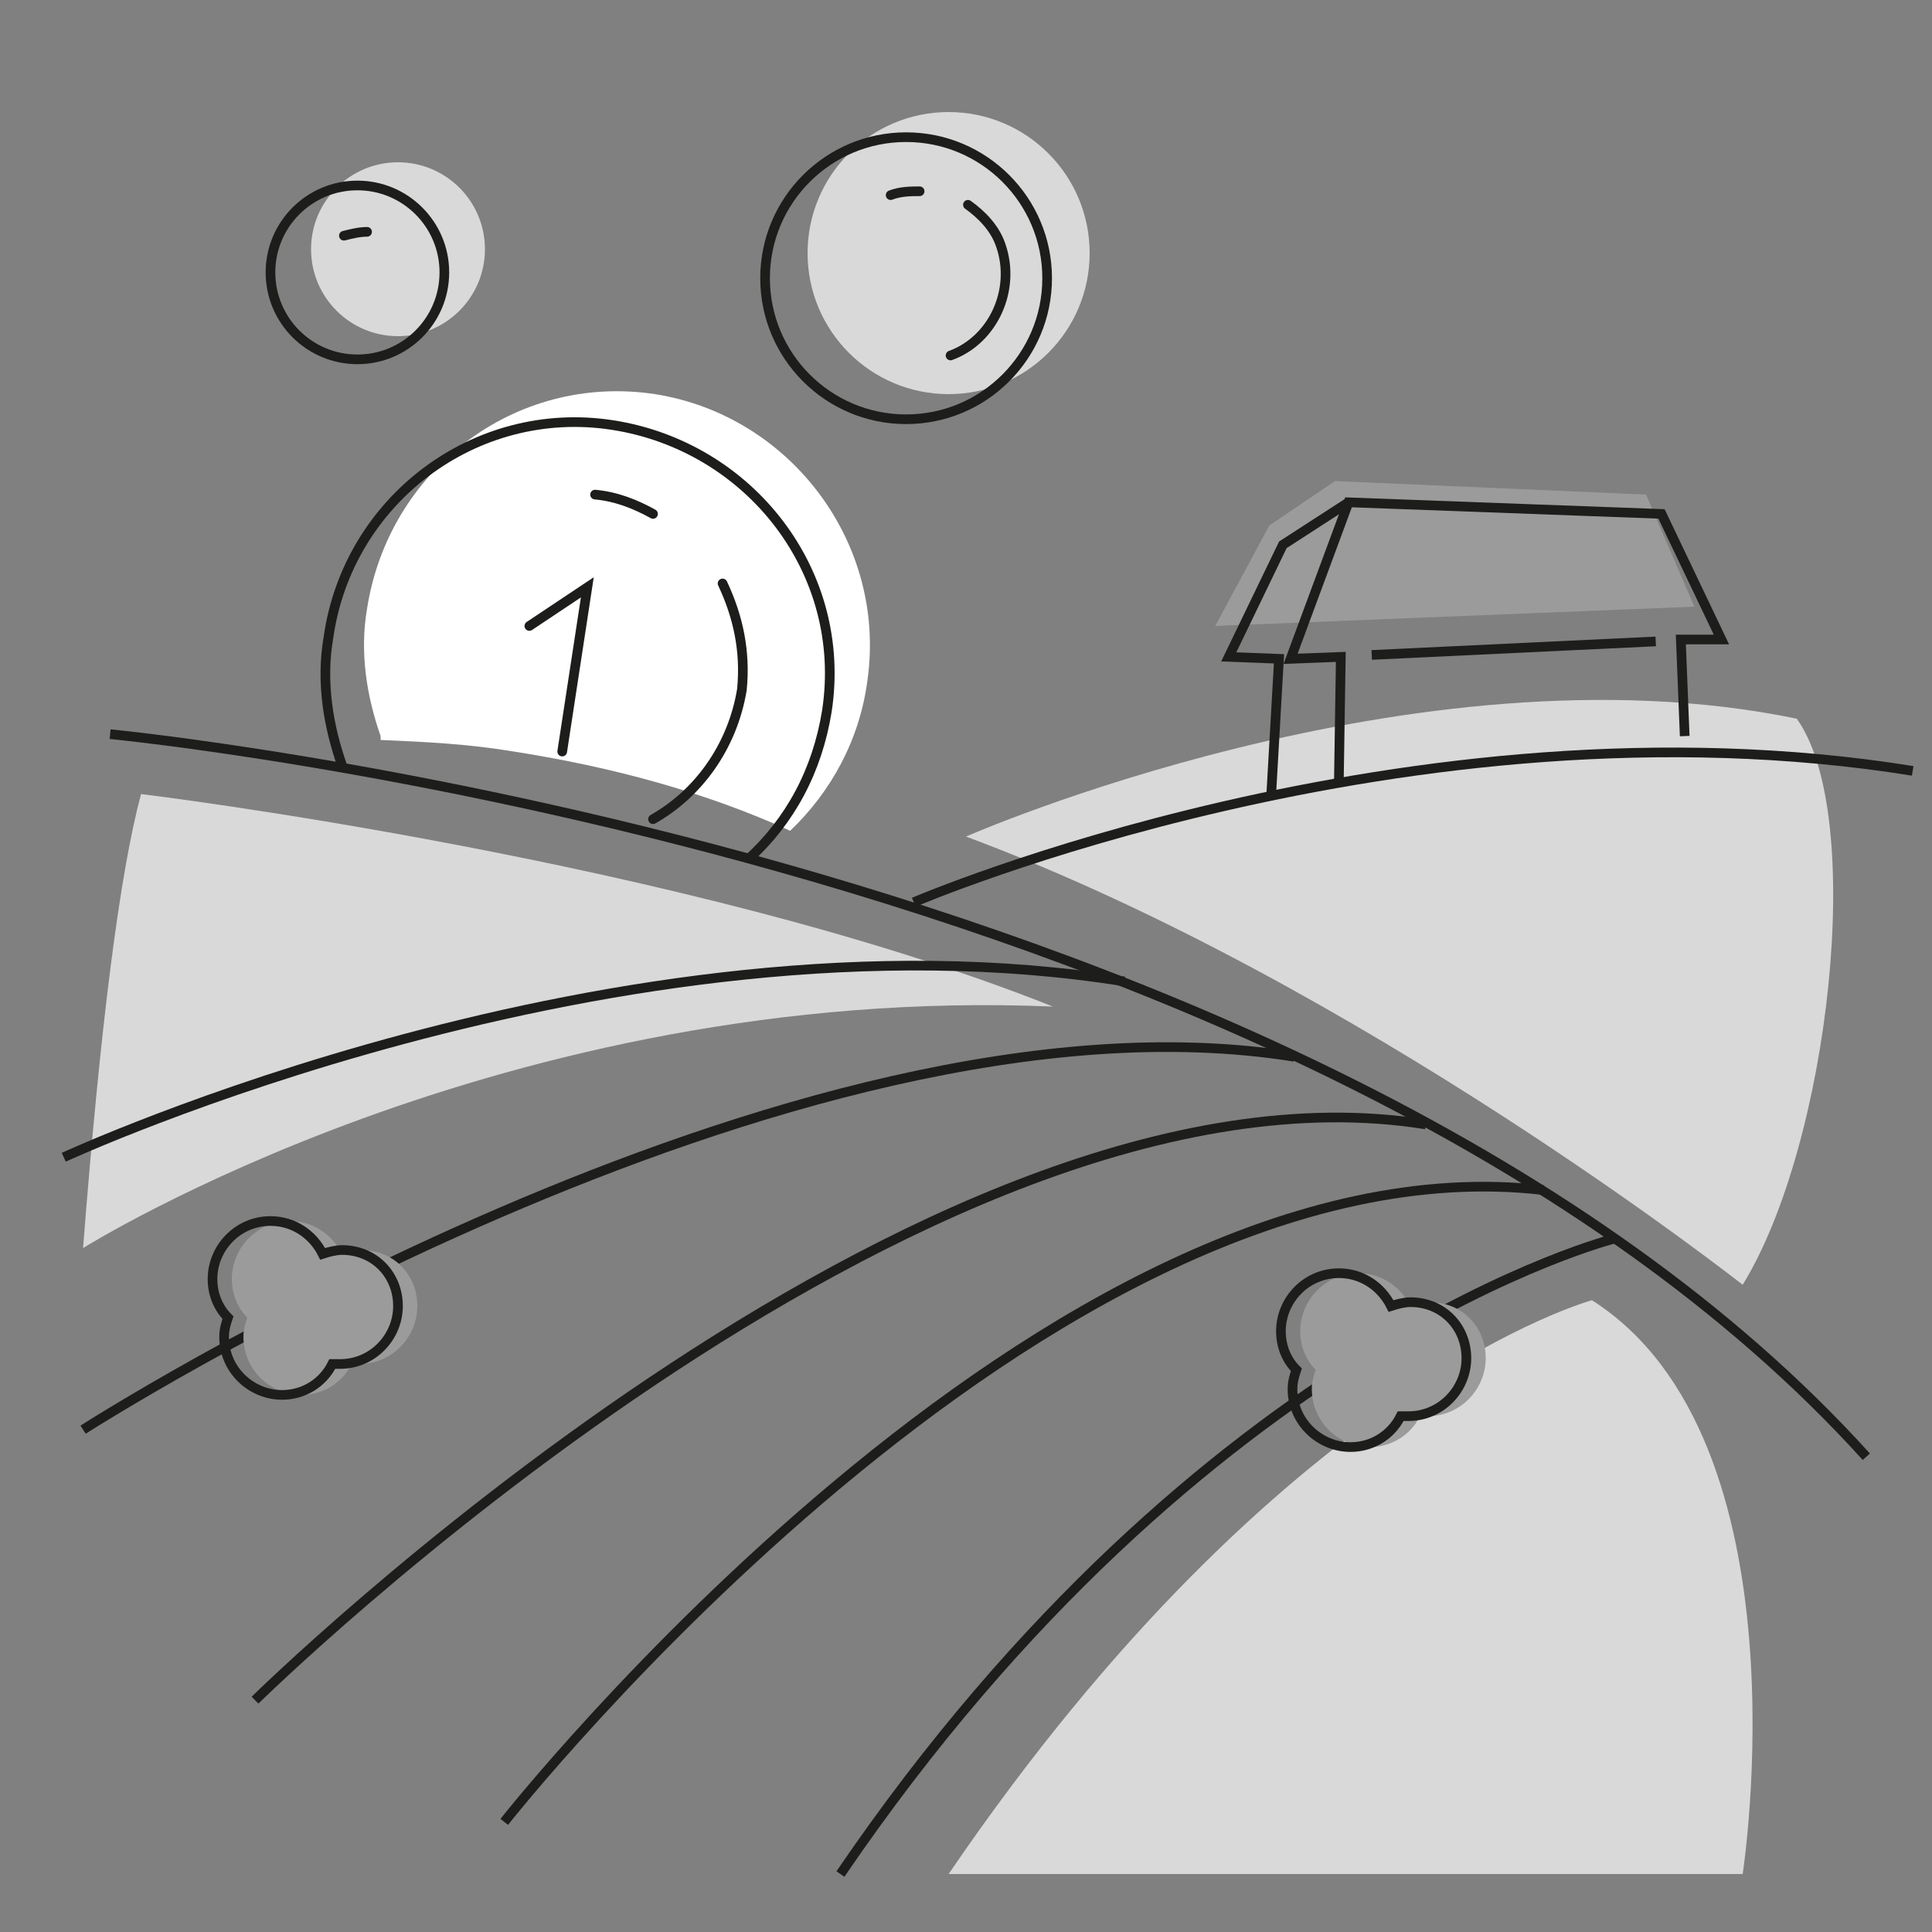
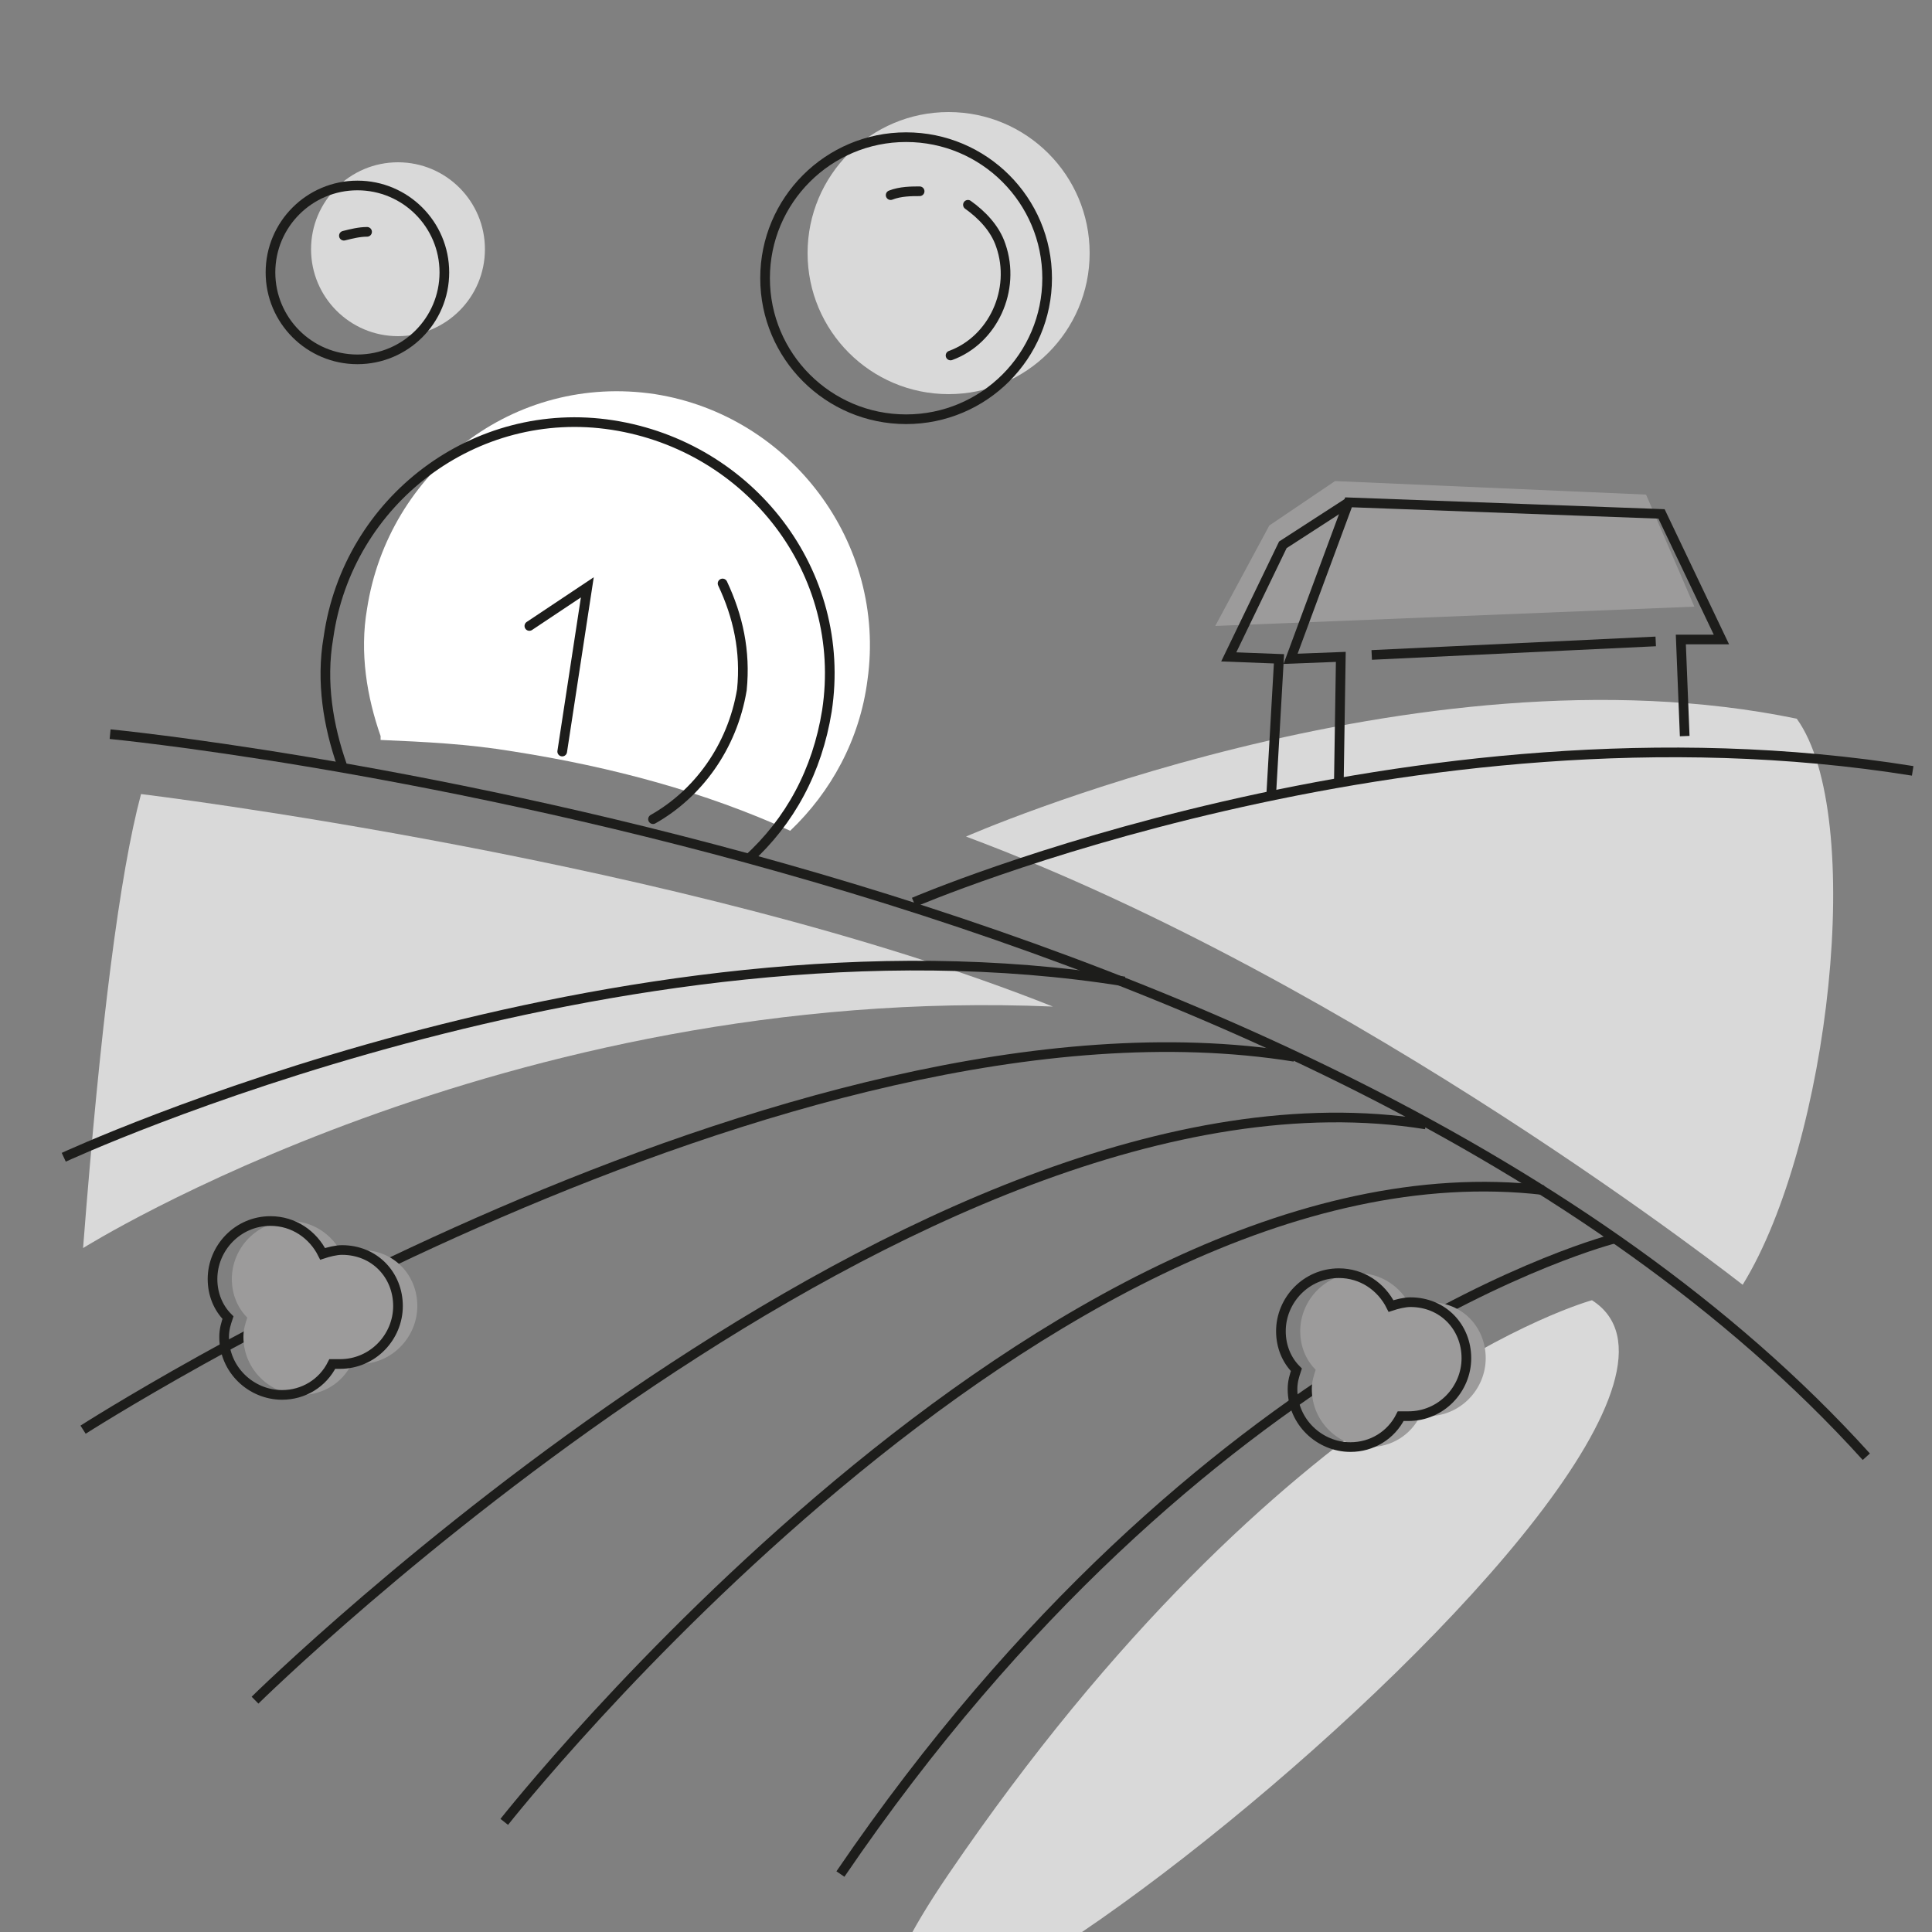
<svg xmlns="http://www.w3.org/2000/svg" version="1.1" id="Warstwa_1" x="0px" y="0px" viewBox="0 0 100 100" style="enable-background:new 0 0 100 100;" xml:space="preserve">
  <rect x="0" y="0" width="100" height="100" fill="#808080" stroke="none" />
  <style type="text/css">
	.st0{fill:#D9D9D9;}
	.st1{fill:none;stroke:#1D1D1B;stroke-width:0.5;stroke-miterlimit:10;}
	.st2{fill:#9C9B9B;}
	.st3{fill:#FFFFFF;}
	.st4{fill:none;stroke:#1D1D1B;stroke-width:0.5;stroke-linecap:round;stroke-miterlimit:10;}
	.st5{fill:none;stroke:#1D1D1B;stroke-width:0.5;stroke-miterlimit:10;}
</style>
  <path class="st0" d="M7.3,41.1c0,0,28.1,3.4,47.2,11C26.1,50.9,4.3,64.6,4.3,64.6C5.2,53,6.2,45.2,7.3,41.1z" />
  <path class="st0" d="M50,43.3c0,0,23.2-10.2,43-6.1c3.6,5,1.7,22-2.8,29.3C90.2,66.5,70.4,50.9,50,43.3z" />
  <path class="st1" d="M5.7,38c0,0,62.5,6,90.9,37.4" />
  <g>
    <polygon class="st2" points="62.9,32.4 65.7,27.2 69.1,24.9 85.2,25.6 87.7,31.4  " />
    <g id="wydatki_finansowe_miasta_7_">
      <polyline class="st1" points="69.3,40.4 69.4,34 66.8,34.1 69.8,26 86,26.6 89.1,33.1 87,33.1 87.2,38.1   " />
    </g>
    <polyline class="st1" points="69.8,26 66.4,28.2 63.6,34 66.2,34.1 65.8,41.1  " />
    <line class="st1" x1="71" y1="33.9" x2="85.7" y2="33.2" />
  </g>
  <path class="st1" d="M47.3,46.7c0,0,25.6-11,51.7-6.8" />
  <path class="st1" d="M4.3,74c0,0,36.6-23.5,62.7-19.3" />
  <path class="st1" d="M3.3,59.9c0,0,28.7-13.3,54.9-9.1" />
  <path class="st1" d="M13.2,88c0,0,34.5-34,60.6-29.8" />
  <path class="st1" d="M26.1,94.3c0,0,28.1-35.7,53.8-32.7" />
  <path class="st1" d="M83.6,64.1c0,0-21.3,5.3-40.1,32.9" />
-   <path class="st0" d="M82.4,67.3c0,0-16,4.3-33.3,29.7c8.7,0,41.1,0,41.1,0S93.7,74.5,82.4,67.3z" />
+   <path class="st0" d="M82.4,67.3c0,0-16,4.3-33.3,29.7S93.7,74.5,82.4,67.3z" />
  <g>
    <path class="st2" d="M18.7,64.7c-0.3,0-0.7,0.1-1,0.2c-0.5-1-1.5-1.7-2.7-1.7c-1.7,0-3,1.4-3,3c0,0.8,0.3,1.5,0.8,2   c-0.1,0.3-0.2,0.6-0.2,1c0,1.7,1.4,3,3,3c1.1,0,2.1-0.6,2.6-1.6c0.1,0,0.3,0,0.4,0c1.7,0,3-1.4,3-3S20.4,64.7,18.7,64.7z" />
    <path class="st1" d="M17.7,64.7c-0.3,0-0.7,0.1-1,0.2c-0.5-1-1.5-1.7-2.7-1.7c-1.7,0-3,1.4-3,3c0,0.8,0.3,1.5,0.8,2   c-0.1,0.3-0.2,0.6-0.2,1c0,1.7,1.4,3,3,3c1.1,0,2.1-0.6,2.6-1.6c0.1,0,0.3,0,0.4,0c1.7,0,3-1.4,3-3S19.4,64.7,17.7,64.7z" />
  </g>
  <g>
    <path class="st2" d="M74,67.4c-0.3,0-0.7,0.1-1,0.2c-0.5-1-1.5-1.7-2.7-1.7c-1.7,0-3,1.4-3,3c0,0.8,0.3,1.5,0.8,2   c-0.1,0.3-0.2,0.6-0.2,1c0,1.7,1.4,3,3,3c1.1,0,2.1-0.6,2.6-1.6c0.1,0,0.3,0,0.4,0c1.7,0,3-1.4,3-3S75.7,67.4,74,67.4z" />
    <path class="st1" d="M73,67.4c-0.3,0-0.7,0.1-1,0.2c-0.5-1-1.5-1.7-2.7-1.7c-1.7,0-3,1.4-3,3c0,0.8,0.3,1.5,0.8,2   c-0.1,0.3-0.2,0.6-0.2,1c0,1.7,1.4,3,3,3c1.1,0,2.1-0.6,2.6-1.6c0.1,0,0.3,0,0.4,0c1.7,0,3-1.4,3-3S74.7,67.4,73,67.4z" />
  </g>
  <g>
    <path class="st3" d="M44.9,35.2C44.5,38.3,43,41,40.9,43c-4.4-2-9.2-3.3-14.3-4.1c-2.4-0.4-4.6-0.5-6.9-0.6v-0.2   c-0.7-2-1.1-4.3-0.7-6.6c1.1-7.1,7.6-12.2,14.9-11.1C40.9,21.5,45.9,28.1,44.9,35.2z" />
    <g>
      <path class="st1" d="M17.7,39.6c-0.7-2-1.1-4.3-0.7-6.6C18,25.9,24.6,20.9,31.7,22s12.2,7.6,11.1,14.8c-0.5,3.1-1.9,5.7-4.1,7.7" />
      <path class="st4" d="M37.4,30.2c0.8,1.7,1.2,3.5,1,5.5c-0.5,3-2.3,5.4-4.6,6.7" />
-       <path class="st4" d="M30.8,25.6c1.1,0.1,2.1,0.5,3,1" />
    </g>
    <ellipse class="st0" cx="49.1" cy="13.1" rx="7.3" ry="7.3" />
    <circle class="st0" cx="20.6" cy="12.9" r="4.5" />
    <ellipse class="st5" cx="46.9" cy="14.4" rx="7.3" ry="7.3" />
    <path class="st4" d="M50.1,10.6c0.7,0.5,1.4,1.2,1.7,2.1c0.8,2.3-0.4,4.9-2.6,5.7" />
    <path class="st4" d="M46.1,10.1c0.5-0.2,1.1-0.2,1.5-0.2" />
    <circle class="st1" cx="18.5" cy="14.1" r="4.5" />
    <path class="st4" d="M17.8,12.2c0.4-0.1,0.8-0.2,1.2-0.2" />
    <polyline class="st4" points="27.4,32.4 30.4,30.4 29.1,38.9  " />
  </g>
</svg>